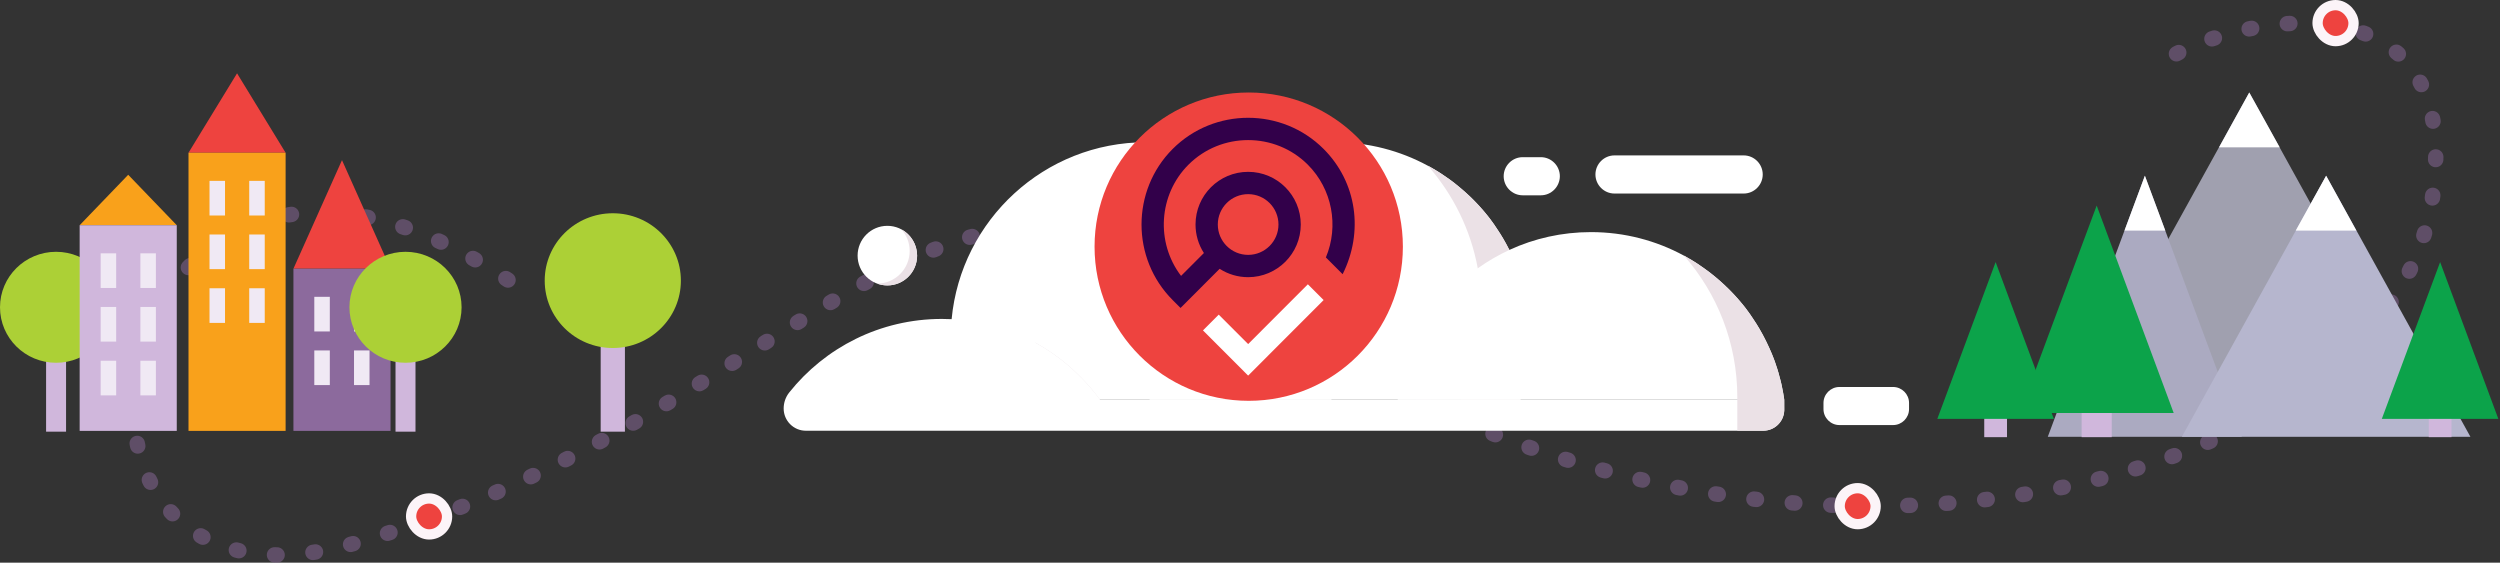
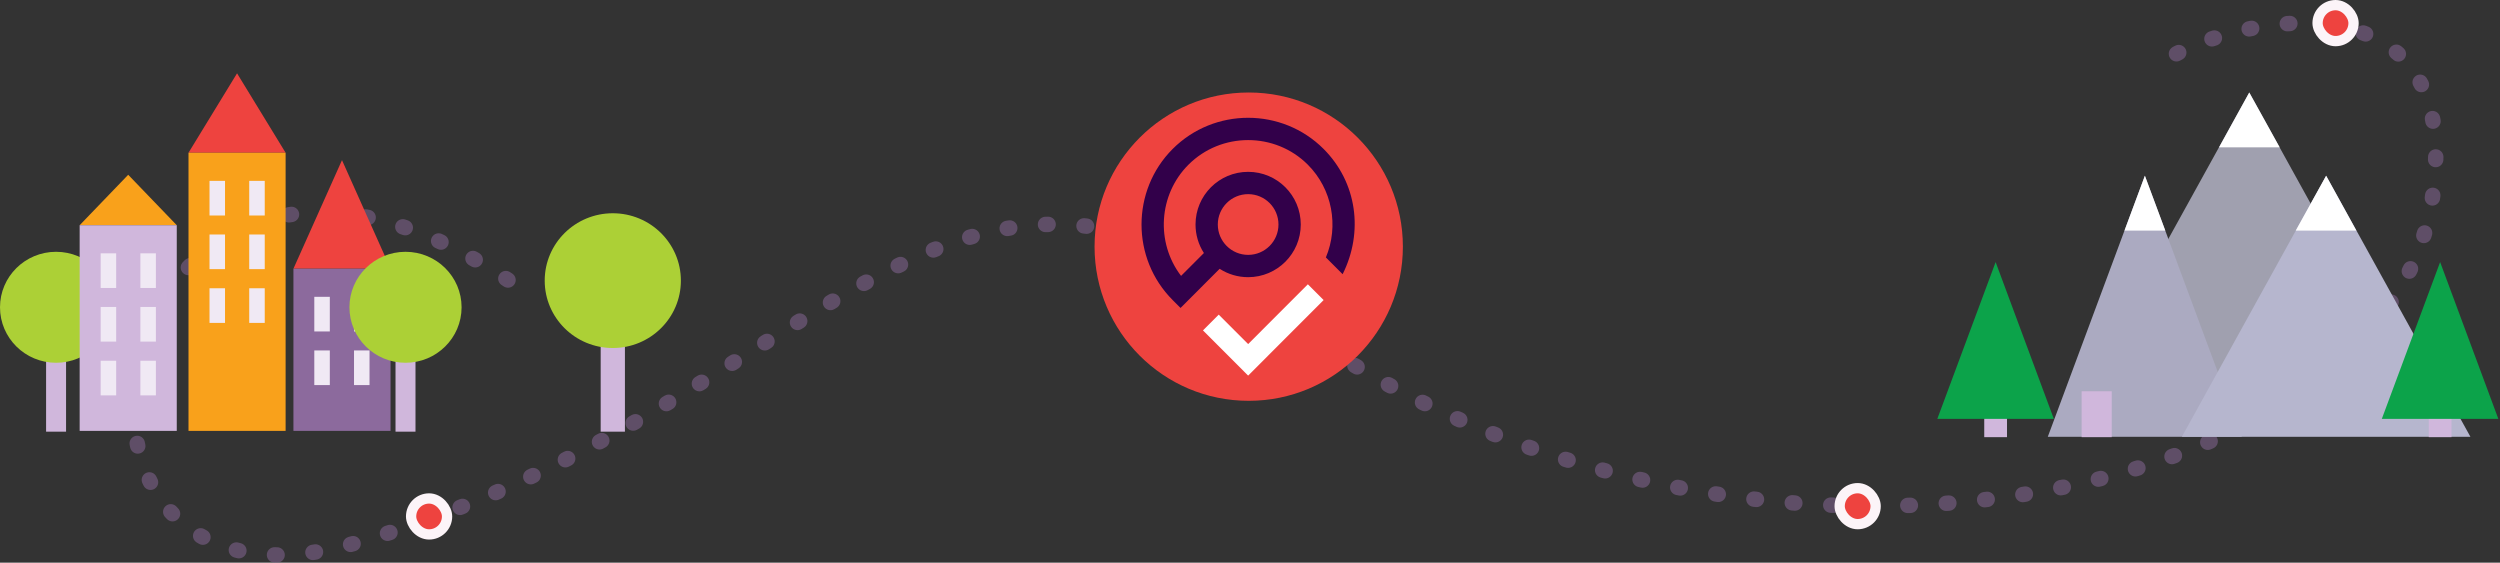
<svg xmlns="http://www.w3.org/2000/svg" width="973" height="219" viewBox="0 0 973 219" fill="none">
  <rect x="0" y="0" width="973" height="219" fill="#333333" stroke="none" />
  <path opacity="0.5" d="M197.715 108.977C39.509 3.547 -3.785 251.663 137.559 211.571C314.239 161.456 367.084 23.957 496.129 121.27C667.5 250.5 928.119 199.752 946.592 77.774C961.37 -19.809 855.331 10.008 838.594 26.713" stroke="#8C6A9D" stroke-width="6" stroke-linecap="round" stroke-linejoin="round" stroke-dasharray="1 14" />
  <g clip-path="url(#clip0_1747_19239)">
    <path d="M819.262 137.599L875.415 36L931.567 137.599L863.645 150.573L819.262 137.599Z" fill="#A0A0AF" />
    <path d="M887.255 57.341L875.415 36L863.645 57.341H887.255Z" fill="white" />
    <path d="M797 170L834.789 68.401L872.508 170H797Z" fill="#ABAAC1" />
    <path d="M842.73 89.742L834.789 68.401L826.849 89.742H842.73Z" fill="white" />
    <path d="M849.182 170L905.334 68.401L961.487 170H849.182Z" fill="#B6B6CE" />
    <path d="M917.104 89.742L905.334 68.401L893.494 89.742H917.104Z" fill="white" />
  </g>
  <g clip-path="url(#clip1_1747_19239)">
    <path d="M345.354 111.085C351.746 111.085 356.928 105.894 356.928 99.49C356.928 93.085 351.746 87.894 345.354 87.894C338.962 87.894 333.78 93.085 333.78 99.49C333.78 105.894 338.962 111.085 345.354 111.085Z" fill="white" />
    <path d="M350.869 89.293C352.833 91.522 354.04 94.462 354.04 97.687C354.04 104.706 348.36 110.373 341.378 110.373C342.632 110.824 343.957 111.085 345.378 111.085C351.768 111.085 356.951 105.892 356.951 99.489C356.928 95.079 354.466 91.261 350.869 89.293Z" fill="#EBE1E6" />
    <path d="M595.572 131.502C595.572 139.92 594.199 148.029 591.691 155.594H447.458C444.949 148.029 443.576 139.92 443.576 131.502C443.576 102.904 459.315 77.982 482.581 64.964C482.652 64.916 482.723 64.893 482.794 64.845C493.681 58.799 506.225 55.36 519.574 55.36C532.663 55.36 544.994 58.68 555.739 64.513C555.739 64.513 555.739 64.513 555.762 64.513C556.118 64.703 556.496 64.916 556.851 65.106C557.561 65.509 558.271 65.936 558.981 66.363C559.005 66.363 559.005 66.387 559.029 66.387C559.384 66.6 559.739 66.837 560.094 67.051C560.449 67.264 560.804 67.501 561.159 67.738C561.514 67.975 561.869 68.213 562.2 68.45C562.532 68.687 562.887 68.924 563.218 69.161C563.242 69.161 563.242 69.185 563.265 69.185C563.597 69.422 563.928 69.659 564.283 69.896C564.685 70.204 565.088 70.489 565.49 70.797C565.703 70.939 565.892 71.106 566.082 71.248C566.176 71.319 566.247 71.39 566.342 71.461C566.957 71.936 567.573 72.433 568.165 72.955C568.212 72.979 568.259 73.026 568.307 73.074C568.543 73.287 568.804 73.501 569.04 73.69C569.49 74.07 569.94 74.473 570.366 74.852C570.531 74.994 570.697 75.16 570.863 75.303C571.005 75.421 571.123 75.54 571.241 75.658C571.549 75.943 571.833 76.204 572.141 76.488C572.377 76.702 572.59 76.939 572.827 77.152L572.969 77.294C573.182 77.508 573.395 77.721 573.608 77.935C573.656 77.982 573.726 78.053 573.774 78.101C573.987 78.314 574.176 78.504 574.366 78.717C574.437 78.788 574.484 78.859 574.555 78.907C574.697 79.049 574.815 79.168 574.934 79.31C575.052 79.452 575.17 79.571 575.289 79.689C575.407 79.808 575.525 79.95 575.644 80.069C576.164 80.638 576.685 81.231 577.206 81.824C577.419 82.085 577.655 82.345 577.868 82.606C577.892 82.654 577.939 82.677 577.963 82.725C578.223 83.033 578.46 83.341 578.72 83.65L578.744 83.673C579.004 83.981 579.241 84.313 579.501 84.622C579.762 84.954 579.999 85.262 580.235 85.594C580.259 85.618 580.259 85.618 580.259 85.641C580.519 85.973 580.756 86.305 580.993 86.637C581.206 86.945 581.419 87.254 581.632 87.538C581.703 87.633 581.75 87.704 581.797 87.799C581.963 88.036 582.129 88.273 582.294 88.534C582.72 89.174 583.17 89.815 583.572 90.479C583.714 90.692 583.856 90.929 583.998 91.143C584.164 91.403 584.33 91.664 584.472 91.925C584.614 92.162 584.756 92.376 584.898 92.613C585.773 94.107 586.602 95.601 587.383 97.166C587.454 97.308 587.525 97.427 587.596 97.569C587.738 97.853 587.856 98.114 587.998 98.399C588.117 98.66 588.235 98.897 588.353 99.157C588.377 99.181 588.377 99.229 588.401 99.252C588.519 99.513 588.661 99.798 588.779 100.059C588.898 100.319 589.016 100.604 589.158 100.889V100.912C589.276 101.173 589.395 101.458 589.513 101.718C589.584 101.908 589.655 102.074 589.75 102.264C589.892 102.596 590.01 102.928 590.152 103.236C590.223 103.426 590.318 103.639 590.389 103.829C590.578 104.303 590.744 104.777 590.933 105.252C591.028 105.489 591.099 105.726 591.193 105.987C591.501 106.888 591.809 107.765 592.093 108.69C592.14 108.856 592.188 109.022 592.235 109.188C592.259 109.259 592.282 109.33 592.306 109.401C592.353 109.591 592.424 109.757 592.472 109.947C592.803 111.061 593.111 112.199 593.371 113.314C593.442 113.622 593.513 113.93 593.584 114.215C593.655 114.547 593.726 114.879 593.797 115.211C593.844 115.448 593.892 115.685 593.939 115.922C594.057 116.444 594.152 116.966 594.247 117.487C594.294 117.701 594.318 117.914 594.365 118.128C594.507 118.981 594.649 119.859 594.767 120.736C594.791 120.831 594.791 120.926 594.815 121.021C594.838 121.234 594.862 121.447 594.909 121.661C594.98 122.23 595.051 122.775 595.099 123.344C595.122 123.487 595.122 123.629 595.146 123.795C595.17 124.056 595.193 124.293 595.217 124.554C595.241 124.815 595.264 125.075 595.288 125.336C595.312 125.55 595.312 125.739 595.335 125.953C595.359 126.403 595.406 126.878 595.43 127.328C595.43 127.542 595.454 127.755 595.454 127.968C595.454 127.992 595.454 128.016 595.454 128.039C595.454 128.229 595.477 128.419 595.477 128.585C595.477 128.941 595.501 129.296 595.501 129.652C595.501 129.842 595.501 130.055 595.501 130.245C595.572 130.766 595.572 131.146 595.572 131.502Z" fill="white" />
    <path d="M595.572 131.501C595.572 139.919 594.199 148.029 591.69 155.593H568.401C573.608 144.709 576.519 132.521 576.519 119.645C576.519 114.452 576.046 109.354 575.147 104.421C572.354 89.293 565.49 75.611 555.739 64.513C556.117 64.727 556.472 64.916 556.851 65.13C557.561 65.533 558.271 65.96 558.981 66.386C559.005 66.386 559.005 66.41 559.029 66.41C559.384 66.624 559.739 66.861 560.094 67.074C560.449 67.288 560.804 67.525 561.159 67.762C561.514 67.999 561.869 68.236 562.2 68.473C562.531 68.71 562.887 68.947 563.218 69.185C563.242 69.185 563.242 69.208 563.265 69.208C563.597 69.445 563.928 69.683 564.283 69.92C564.685 70.228 565.088 70.513 565.49 70.821C565.703 70.963 565.892 71.129 566.082 71.271C566.176 71.342 566.247 71.414 566.342 71.485C566.957 71.959 567.573 72.457 568.164 72.979C568.212 73.002 568.259 73.05 568.306 73.097C568.543 73.311 568.803 73.524 569.04 73.714C569.49 74.093 569.94 74.496 570.366 74.876C570.531 75.018 570.697 75.184 570.863 75.326C571.005 75.445 571.123 75.563 571.241 75.682C571.549 75.966 571.833 76.227 572.141 76.512C572.377 76.725 572.59 76.962 572.827 77.176L572.969 77.318C573.182 77.531 573.395 77.745 573.608 77.958C573.655 78.006 573.726 78.077 573.774 78.124C573.987 78.338 574.176 78.527 574.365 78.741C574.436 78.812 574.484 78.883 574.555 78.93C574.697 79.073 574.815 79.191 574.934 79.334C575.052 79.476 575.17 79.594 575.289 79.713C575.407 79.832 575.525 79.974 575.644 80.092C576.164 80.662 576.685 81.254 577.206 81.847C577.419 82.108 577.655 82.369 577.868 82.63C577.892 82.677 577.939 82.701 577.963 82.748C578.223 83.056 578.46 83.365 578.72 83.673L578.744 83.697C579.004 84.005 579.241 84.337 579.501 84.645C579.762 84.977 579.998 85.285 580.235 85.617C580.259 85.641 580.259 85.641 580.259 85.665C580.519 85.997 580.756 86.329 580.993 86.661C581.206 86.969 581.419 87.277 581.632 87.562C581.703 87.657 581.75 87.728 581.797 87.823C581.963 88.06 582.129 88.297 582.294 88.558C582.72 89.198 583.17 89.838 583.572 90.502C583.714 90.716 583.856 90.953 583.998 91.166C584.164 91.427 584.33 91.688 584.472 91.949C584.614 92.186 584.756 92.399 584.898 92.636C585.773 94.13 586.602 95.624 587.383 97.189C587.454 97.331 587.525 97.45 587.596 97.592C587.738 97.877 587.856 98.138 587.998 98.422C588.117 98.683 588.235 98.92 588.353 99.181C588.377 99.205 588.377 99.252 588.401 99.276C588.519 99.537 588.661 99.821 588.779 100.082C588.898 100.343 589.016 100.627 589.158 100.912V100.936C589.276 101.197 589.395 101.481 589.513 101.742C589.584 101.932 589.655 102.098 589.75 102.287C589.892 102.619 590.01 102.951 590.152 103.26C590.223 103.449 590.318 103.663 590.389 103.852C590.578 104.327 590.744 104.801 590.933 105.275C591.028 105.512 591.099 105.749 591.193 106.01C591.501 106.911 591.809 107.789 592.093 108.713C592.14 108.879 592.187 109.045 592.235 109.211C592.258 109.283 592.282 109.354 592.306 109.425C592.353 109.615 592.424 109.781 592.472 109.97C592.803 111.085 593.111 112.223 593.371 113.337C593.442 113.646 593.513 113.954 593.584 114.239C593.655 114.57 593.726 114.902 593.797 115.234C593.844 115.472 593.892 115.709 593.939 115.946C594.057 116.467 594.152 116.989 594.247 117.511C594.294 117.724 594.318 117.938 594.365 118.151C594.507 119.005 594.649 119.882 594.767 120.759C594.791 120.854 594.791 120.949 594.815 121.044C594.838 121.257 594.862 121.471 594.909 121.684C594.98 122.253 595.051 122.799 595.099 123.368C595.122 123.51 595.122 123.652 595.146 123.818C595.17 124.079 595.193 124.316 595.217 124.577C595.241 124.838 595.264 125.099 595.288 125.36C595.312 125.573 595.312 125.763 595.335 125.976C595.359 126.427 595.406 126.901 595.43 127.352C595.43 127.565 595.454 127.778 595.454 127.992C595.454 128.016 595.454 128.039 595.454 128.063C595.454 128.253 595.477 128.442 595.477 128.608C595.477 128.964 595.501 129.32 595.501 129.675C595.501 129.865 595.501 130.079 595.501 130.268C595.572 130.766 595.572 131.146 595.572 131.501Z" fill="#EBE1E6" />
    <path d="M522.036 131.502C522.036 139.92 520.663 148.029 518.154 155.594H373.898C371.389 148.029 370.016 139.92 370.016 131.502C370.016 129.035 370.134 126.617 370.371 124.222C374.016 85.594 406.512 55.36 446.014 55.36C459.102 55.36 471.433 58.68 482.179 64.513C482.202 64.513 482.226 64.537 482.226 64.537C482.415 64.632 482.605 64.751 482.77 64.845C482.936 64.94 483.102 65.035 483.267 65.13C483.622 65.32 483.954 65.533 484.309 65.723C484.332 65.746 484.38 65.77 484.427 65.794C484.758 65.984 485.09 66.197 485.421 66.387C485.445 66.387 485.445 66.41 485.468 66.41C485.8 66.624 486.131 66.814 486.463 67.027C486.534 67.051 486.581 67.098 486.628 67.145C486.889 67.311 487.125 67.478 487.386 67.644C487.883 67.952 488.38 68.284 488.853 68.616C489.066 68.758 489.279 68.9 489.492 69.066C490.32 69.635 491.125 70.228 491.906 70.845C492.119 70.987 492.309 71.153 492.498 71.295C492.593 71.366 492.664 71.438 492.758 71.509C493.042 71.746 493.326 71.959 493.634 72.196C493.658 72.22 493.658 72.22 493.681 72.244C493.989 72.481 494.297 72.742 494.604 73.002C494.652 73.026 494.699 73.074 494.746 73.121C494.983 73.335 495.243 73.548 495.48 73.738C495.811 74.022 496.119 74.307 496.45 74.591C496.64 74.757 496.829 74.923 496.995 75.089C497.066 75.137 497.113 75.184 497.16 75.255C497.35 75.421 497.563 75.611 497.752 75.801C497.776 75.824 497.799 75.848 497.823 75.872C498.155 76.18 498.462 76.465 498.77 76.773C498.936 76.939 499.101 77.081 499.267 77.247C499.314 77.294 499.362 77.342 499.433 77.413C499.646 77.626 499.859 77.84 500.072 78.053C500.119 78.101 500.19 78.172 500.237 78.219C500.45 78.433 500.64 78.622 500.829 78.836C500.9 78.907 500.947 78.978 501.018 79.025C501.16 79.168 501.279 79.286 501.397 79.429C501.515 79.571 501.634 79.689 501.752 79.808C501.87 79.927 501.989 80.069 502.107 80.187C502.628 80.757 503.148 81.349 503.669 81.942C503.882 82.203 504.119 82.464 504.332 82.725C504.356 82.772 504.403 82.796 504.427 82.843C504.687 83.151 504.924 83.46 505.184 83.768L505.208 83.792C505.468 84.1 505.705 84.432 505.965 84.74C506.225 85.072 506.462 85.38 506.699 85.713C506.722 85.736 506.722 85.736 506.722 85.76C506.983 86.092 507.219 86.424 507.456 86.756C507.645 87.017 507.835 87.254 508 87.515C508.142 87.704 508.261 87.894 508.403 88.084C508.971 88.914 509.539 89.744 510.06 90.574C510.202 90.787 510.344 91.024 510.486 91.237C510.651 91.498 510.817 91.759 510.959 92.02C511.101 92.257 511.243 92.471 511.385 92.708C512.332 94.32 513.231 95.98 514.059 97.664C514.201 97.948 514.32 98.209 514.462 98.494C514.58 98.754 514.698 98.992 514.817 99.252C514.84 99.276 514.84 99.323 514.864 99.347C514.982 99.608 515.124 99.893 515.243 100.153C515.361 100.414 515.479 100.699 515.622 100.983V101.007C515.74 101.268 515.858 101.553 515.977 101.813C516.048 102.003 516.119 102.169 516.213 102.359C516.355 102.691 516.474 103.023 516.616 103.331C516.687 103.521 516.781 103.734 516.852 103.924C517.042 104.398 517.207 104.872 517.397 105.347C517.491 105.584 517.562 105.821 517.657 106.082C517.965 106.983 518.272 107.86 518.556 108.785C518.604 108.951 518.651 109.117 518.698 109.283C518.722 109.354 518.746 109.425 518.769 109.496C518.817 109.686 518.888 109.852 518.935 110.042C519.266 111.156 519.574 112.294 519.834 113.409C519.905 113.717 519.976 114.025 520.047 114.31C520.118 114.642 520.189 114.974 520.26 115.306C520.308 115.543 520.355 115.78 520.402 116.017C520.521 116.539 520.615 117.061 520.71 117.582C520.757 117.796 520.781 118.009 520.828 118.222C520.97 119.076 521.112 119.953 521.231 120.831C521.254 120.926 521.254 121.021 521.278 121.115C521.302 121.329 521.325 121.542 521.373 121.756C521.444 122.325 521.515 122.87 521.562 123.439C521.586 123.582 521.586 123.724 521.609 123.89C521.633 124.151 521.657 124.388 521.681 124.649C521.704 124.909 521.728 125.17 521.752 125.431C521.775 125.645 521.775 125.834 521.799 126.048C521.823 126.498 521.87 126.972 521.894 127.423C521.894 127.636 521.917 127.85 521.917 128.063C521.917 128.087 521.917 128.111 521.917 128.134C521.917 128.324 521.941 128.514 521.941 128.68C521.941 129.035 521.965 129.391 521.965 129.747C521.965 129.937 521.965 130.15 521.965 130.34C522.012 130.766 522.036 131.146 522.036 131.502Z" fill="white" />
    <path d="M694.41 155.451C694.41 155.499 694.433 155.546 694.433 155.594H543.976C546.982 134.513 558.603 116.231 575.147 104.422C579.004 101.671 583.123 99.276 587.478 97.26C597.134 92.802 607.879 90.336 619.216 90.336C632.305 90.336 644.636 93.656 655.381 99.49C655.405 99.49 655.428 99.513 655.428 99.513C655.783 99.703 656.138 99.893 656.47 100.106C656.849 100.319 657.204 100.533 657.559 100.746C657.89 100.936 658.198 101.126 658.529 101.315C658.647 101.387 658.789 101.458 658.908 101.552C659.144 101.695 659.381 101.861 659.641 102.003C659.689 102.027 659.76 102.074 659.807 102.098C660.138 102.311 660.47 102.525 660.777 102.738C661.085 102.928 661.393 103.141 661.677 103.355L661.984 103.568C662.268 103.758 662.552 103.947 662.837 104.161C662.86 104.161 662.86 104.185 662.884 104.185C663.523 104.635 664.186 105.109 664.801 105.584C664.896 105.655 664.967 105.726 665.061 105.773C665.345 105.987 665.606 106.2 665.89 106.414C666.552 106.935 667.215 107.457 667.854 108.002C668.185 108.263 668.493 108.548 668.801 108.809C669.109 109.069 669.416 109.354 669.724 109.615C669.748 109.638 669.795 109.662 669.819 109.71C670.055 109.923 670.316 110.16 670.552 110.374C670.623 110.445 670.694 110.516 670.789 110.587C670.978 110.753 671.168 110.943 671.357 111.109C671.499 111.227 671.617 111.346 671.736 111.488C671.996 111.725 672.256 111.986 672.517 112.223C672.777 112.484 673.037 112.745 673.321 113.029C673.369 113.077 673.416 113.124 673.463 113.172C673.724 113.433 673.984 113.717 674.244 113.978C674.268 114.002 674.292 114.025 674.315 114.049C674.552 114.31 674.789 114.547 675.026 114.808C675.12 114.903 675.215 115.021 675.31 115.116C675.546 115.377 675.759 115.614 675.996 115.875C676.233 116.136 676.469 116.42 676.706 116.681C676.777 116.752 676.824 116.823 676.895 116.895C677.156 117.179 677.392 117.487 677.629 117.772C677.889 118.104 678.173 118.412 678.434 118.744L678.457 118.768C678.718 119.076 678.954 119.408 679.215 119.716C679.475 120.048 679.712 120.357 679.948 120.689C679.972 120.712 679.972 120.712 679.972 120.736C680.209 121.068 680.469 121.4 680.706 121.732C680.919 122.04 681.132 122.348 681.345 122.633C681.416 122.728 681.463 122.799 681.511 122.894C681.676 123.131 681.842 123.368 682.008 123.629C682.434 124.269 682.883 124.909 683.286 125.573C683.428 125.787 683.57 126.024 683.712 126.237C683.877 126.498 684.043 126.759 684.185 127.02C684.327 127.257 684.469 127.47 684.611 127.708C685.558 129.32 686.457 130.98 687.286 132.663C687.428 132.948 687.546 133.209 687.688 133.493C687.806 133.754 687.925 133.991 688.043 134.252C688.067 134.276 688.067 134.323 688.09 134.347C688.209 134.608 688.351 134.892 688.469 135.153C688.587 135.414 688.706 135.699 688.848 135.983V136.007C688.966 136.268 689.084 136.552 689.203 136.813C689.274 137.003 689.345 137.169 689.439 137.359C689.581 137.691 689.7 138.022 689.842 138.331C689.913 138.52 690.007 138.734 690.078 138.924C690.268 139.398 690.433 139.872 690.623 140.346C690.717 140.583 690.788 140.821 690.883 141.081C691.191 141.982 691.498 142.884 691.782 143.785C691.83 143.951 691.877 144.117 691.924 144.283C691.948 144.354 691.972 144.425 691.995 144.496C692.043 144.686 692.114 144.852 692.161 145.041C692.493 146.156 692.8 147.294 693.061 148.409C693.132 148.717 693.203 149.025 693.274 149.31C693.345 149.642 693.416 149.974 693.487 150.306C693.534 150.543 693.581 150.78 693.629 151.017C693.747 151.539 693.842 152.06 693.936 152.582C693.984 152.795 694.007 153.009 694.055 153.222C694.197 153.957 694.315 154.716 694.41 155.451Z" fill="white" />
    <path d="M428.05 155.498C428.074 155.522 428.097 155.546 428.121 155.593H416.831C413.328 147.389 408.548 139.872 402.749 133.28C403.057 133.446 403.364 133.612 403.672 133.778C403.814 133.849 403.932 133.92 404.051 133.991C404.311 134.133 404.595 134.299 404.855 134.465C404.903 134.489 404.95 134.513 404.997 134.537C405.329 134.726 405.66 134.916 405.991 135.129C406.275 135.295 406.536 135.461 406.82 135.651C407.009 135.77 407.222 135.888 407.411 136.03C407.979 136.386 408.524 136.742 409.068 137.121C409.258 137.263 409.471 137.382 409.66 137.524C410.63 138.188 411.553 138.876 412.5 139.587C412.713 139.73 412.902 139.896 413.092 140.038C413.186 140.109 413.281 140.18 413.352 140.251C413.589 140.441 413.825 140.631 414.062 140.82C414.204 140.915 414.322 141.034 414.465 141.152C414.701 141.342 414.938 141.532 415.175 141.745C415.222 141.793 415.269 141.816 415.317 141.864C415.553 142.077 415.814 142.291 416.05 142.48C416.382 142.765 416.689 143.026 417.021 143.334C417.21 143.5 417.399 143.666 417.565 143.832C417.636 143.879 417.683 143.927 417.731 143.998C417.92 144.164 418.133 144.354 418.322 144.543C418.346 144.567 418.37 144.591 418.393 144.614C418.725 144.923 419.032 145.207 419.34 145.515C419.506 145.681 419.671 145.824 419.837 145.99C419.884 146.037 419.932 146.085 420.003 146.156C420.216 146.369 420.429 146.583 420.642 146.796C420.689 146.843 420.76 146.915 420.808 146.962C421.021 147.175 421.21 147.365 421.399 147.578C421.47 147.65 421.541 147.721 421.589 147.768C421.731 147.91 421.849 148.029 421.967 148.171C422.086 148.29 422.204 148.432 422.322 148.551C422.441 148.669 422.559 148.812 422.677 148.93C423.198 149.499 423.719 150.092 424.239 150.685C424.476 150.946 424.689 151.207 424.902 151.467C424.926 151.515 424.973 151.538 424.997 151.586C425.257 151.894 425.494 152.202 425.754 152.511L425.778 152.534C426.038 152.843 426.275 153.175 426.535 153.483C426.796 153.815 427.032 154.123 427.269 154.455C427.293 154.479 427.293 154.479 427.293 154.503C427.553 154.835 427.79 155.167 428.05 155.498Z" fill="#EBE1E6" />
    <path d="M694.433 155.594V159.459C694.433 159.625 694.433 159.767 694.41 159.933C694.173 164.225 690.599 167.64 686.244 167.64H313.639C311.248 167.64 309.095 166.667 307.532 165.102C305.97 163.537 305 161.379 305 158.984C305 156.732 305.757 154.527 307.154 152.772C321.071 135.296 342.514 124.127 366.56 124.127C367.839 124.127 369.117 124.151 370.371 124.222C382.039 124.791 393.021 128.016 402.725 133.28C403.033 133.446 403.341 133.612 403.648 133.778C403.838 133.897 404.027 133.991 404.216 134.11C404.429 134.205 404.642 134.347 404.855 134.466C404.903 134.489 404.926 134.513 404.974 134.537C405.305 134.726 405.636 134.916 405.968 135.13C406.252 135.296 406.512 135.462 406.796 135.651C406.985 135.77 407.198 135.888 407.388 136.031C407.956 136.386 408.5 136.742 409.045 137.121C409.234 137.264 409.447 137.382 409.636 137.525C410.607 138.189 411.53 138.876 412.476 139.588C412.689 139.73 412.879 139.896 413.068 140.038C413.163 140.109 413.257 140.18 413.328 140.252C413.565 140.441 413.802 140.631 414.038 140.821C414.18 140.915 414.299 141.034 414.441 141.153C414.678 141.342 414.914 141.532 415.151 141.745C415.198 141.793 415.246 141.817 415.293 141.864C415.53 142.077 415.79 142.291 416.027 142.481C416.358 142.765 416.666 143.026 416.997 143.334C417.186 143.5 417.376 143.666 417.541 143.832C417.612 143.88 417.66 143.927 417.707 143.998C417.896 144.164 418.109 144.354 418.299 144.544C418.322 144.567 418.346 144.591 418.37 144.615C418.701 144.923 419.009 145.207 419.316 145.516C419.482 145.682 419.648 145.824 419.813 145.99C419.908 146.085 420.003 146.18 420.097 146.298C420.239 146.393 420.381 146.535 420.5 146.678C420.595 146.749 420.713 146.867 420.808 146.962C421.021 147.176 421.21 147.365 421.399 147.579C421.47 147.65 421.541 147.721 421.589 147.768C421.731 147.911 421.849 148.029 421.967 148.172C422.086 148.29 422.204 148.432 422.322 148.551C422.441 148.67 422.559 148.812 422.677 148.93C423.198 149.499 423.719 150.092 424.239 150.685C424.476 150.946 424.689 151.207 424.902 151.468C424.997 151.586 425.091 151.681 425.139 151.847C425.399 151.966 425.588 152.203 425.707 152.464C425.754 152.487 425.778 152.511 425.801 152.535C426.062 152.843 426.298 153.175 426.559 153.483C426.819 153.815 427.056 154.123 427.293 154.455C427.316 154.479 427.316 154.479 427.316 154.503C427.577 154.835 427.813 155.167 428.05 155.499C428.074 155.522 428.097 155.546 428.121 155.594H694.433Z" fill="white" />
    <path d="M694.433 159.909C694.197 164.201 690.623 167.616 686.268 167.616H676.162C676.162 167.331 676.162 158.581 676.162 155.57V154.574C676.162 133.446 668.304 114.144 655.381 99.466C655.405 99.466 655.428 99.49 655.428 99.49C655.783 99.679 656.138 99.869 656.47 100.082C656.849 100.296 657.204 100.509 657.559 100.723C657.89 100.912 658.198 101.102 658.529 101.292C658.647 101.363 658.789 101.434 658.908 101.529C659.144 101.671 659.381 101.837 659.641 101.979C659.689 102.003 659.76 102.05 659.807 102.074C660.138 102.288 660.47 102.501 660.777 102.714C661.085 102.904 661.393 103.118 661.677 103.331L661.984 103.544C662.268 103.734 662.553 103.924 662.837 104.137C662.86 104.137 662.86 104.161 662.884 104.161C663.523 104.611 664.186 105.086 664.801 105.56C664.896 105.631 664.967 105.702 665.061 105.75C665.345 105.963 665.606 106.176 665.89 106.39C666.552 106.912 667.215 107.433 667.854 107.979C668.185 108.239 668.493 108.524 668.801 108.785C669.109 109.046 669.416 109.33 669.724 109.591C669.748 109.615 669.795 109.639 669.819 109.686C670.055 109.899 670.316 110.136 670.552 110.35C670.623 110.421 670.694 110.492 670.789 110.563C670.978 110.729 671.168 110.919 671.357 111.085C671.499 111.204 671.617 111.322 671.736 111.464C671.996 111.702 672.256 111.962 672.517 112.199C672.777 112.46 673.037 112.721 673.321 113.006C673.369 113.053 673.416 113.101 673.463 113.148C673.724 113.409 673.984 113.693 674.244 113.954C674.268 113.978 674.292 114.002 674.315 114.025C674.552 114.286 674.789 114.523 675.026 114.784C675.12 114.879 675.215 114.998 675.31 115.092C675.546 115.353 675.759 115.59 675.996 115.851C676.233 116.112 676.469 116.397 676.706 116.657C676.777 116.729 676.824 116.8 676.895 116.871C677.156 117.155 677.392 117.464 677.629 117.748C677.889 118.08 678.173 118.388 678.434 118.72L678.457 118.744C678.718 119.052 678.954 119.384 679.215 119.693C679.475 120.025 679.712 120.333 679.948 120.665C679.972 120.689 679.972 120.689 679.972 120.712C680.209 121.044 680.469 121.376 680.706 121.708C680.919 122.017 681.132 122.325 681.345 122.609C681.416 122.704 681.463 122.775 681.511 122.87C681.676 123.107 681.842 123.344 682.008 123.605C682.434 124.245 682.883 124.886 683.286 125.55C683.428 125.763 683.57 126 683.712 126.214C683.877 126.474 684.043 126.735 684.185 126.996C684.327 127.233 684.469 127.447 684.611 127.684C685.558 129.296 686.457 130.956 687.286 132.64C687.428 132.924 687.546 133.185 687.688 133.47C687.806 133.731 687.925 133.968 688.043 134.229C688.067 134.252 688.067 134.3 688.09 134.323C688.209 134.584 688.351 134.869 688.469 135.13C688.587 135.39 688.706 135.675 688.848 135.96V135.983C688.966 136.244 689.084 136.529 689.203 136.789C689.274 136.979 689.345 137.145 689.439 137.335C689.581 137.667 689.7 137.999 689.842 138.307C689.913 138.497 690.007 138.71 690.078 138.9C690.268 139.374 690.433 139.848 690.623 140.323C690.717 140.56 690.788 140.797 690.883 141.058C691.191 141.959 691.498 142.86 691.782 143.761C691.83 143.927 691.877 144.093 691.924 144.259C691.948 144.33 691.972 144.401 691.995 144.472C692.043 144.662 692.114 144.828 692.161 145.018C692.493 146.132 692.8 147.27 693.061 148.385C693.132 148.693 693.203 149.001 693.274 149.286C693.345 149.618 693.416 149.95 693.487 150.282C693.534 150.519 693.581 150.756 693.629 150.993C693.747 151.515 693.842 152.037 693.936 152.558C693.984 152.772 694.007 152.985 694.055 153.199C694.197 153.934 694.315 154.692 694.41 155.428V155.57C694.41 156.092 694.41 157.823 694.433 159.909Z" fill="#EBE1E6" />
    <path d="M736.799 165.434H715.9C712.492 165.434 709.699 162.636 709.699 159.221V156.826C709.699 153.412 712.492 150.614 715.9 150.614H736.799C740.207 150.614 743 153.412 743 156.826V159.221C743 162.636 740.207 165.434 736.799 165.434Z" fill="white" />
    <path d="M599.69 76.014H592.637C588.566 76.014 585.229 72.671 585.229 68.592C585.229 64.513 588.566 61.17 592.637 61.17H599.69C603.761 61.17 607.098 64.513 607.098 68.592C607.075 72.671 603.761 76.014 599.69 76.014Z" fill="white" />
    <path d="M678.647 75.326H628.352C624.281 75.326 620.944 71.983 620.944 67.904C620.944 63.826 624.281 60.482 628.352 60.482H678.647C682.718 60.482 686.055 63.826 686.055 67.904C686.055 71.983 682.718 75.326 678.647 75.326Z" fill="white" />
  </g>
  <path d="M821.887 152.282H810.169V170.141H821.887V152.282Z" fill="#D0B7DC" />
-   <path d="M786 160.732L816.028 80L846 160.732H786Z" fill="#0CA34A" />
  <path d="M954.129 156.641H945.27V170.141H954.129V156.641Z" fill="#D0B7DC" />
  <path d="M927 163.029L949.699 102L972.356 163.029H927Z" fill="#0CA34A" />
  <path d="M781.129 156.641H772.27V170.141H781.129V156.641Z" fill="#D0B7DC" />
  <path d="M754 163.029L776.699 102L799.356 163.029H754Z" fill="#0CA34A" />
  <path d="M461.6 127.273L455.818 133.055L458.089 135.326L466.143 143.38L467.382 144.619L473.99 138.011L485.347 126.653L491.129 120.871C492.988 119.013 494.846 116.948 496.292 114.676C499.596 109.927 502.074 104.764 503.726 99.395C504.758 95.678 505.378 91.755 505.584 88.038C505.584 86.592 505.584 85.147 505.584 83.701L503.106 85.56L485.141 103.525L479.359 109.307L461.6 127.273Z" fill="url(#paint0_linear_1747_19239)" />
  <path d="M461.393 79.985C462.632 81.224 463.252 82.67 463.665 84.115C464.284 86.8 463.458 89.484 461.393 91.549C459.535 93.614 456.644 94.234 454.166 93.821C452.72 93.408 451.275 92.788 450.036 91.549C448.384 89.897 447.558 87.832 447.764 85.561C447.764 83.496 448.59 81.637 450.036 80.192C451.481 78.746 453.546 77.92 455.405 77.92C457.676 77.507 459.741 78.333 461.393 79.985ZM472.544 68.215C468.208 63.878 462.632 61.607 456.85 61.4C452.927 61.194 448.797 62.02 445.286 63.672C442.808 64.911 440.537 66.356 438.678 68.421C436.613 70.486 435.168 72.758 433.929 75.029C432.277 78.746 431.451 82.67 431.657 86.593C431.864 92.169 434.135 97.744 438.265 102.287C438.472 102.494 438.472 102.494 438.678 102.7L452.101 116.123L454.992 119.014L455.818 119.84L456.644 119.014L467.382 108.276L469.447 106.211L472.751 102.907L473.164 102.287C474.196 101.255 475.229 100.016 476.055 98.983C476.674 97.951 477.294 97.125 477.707 96.092C479.772 91.756 480.391 87.213 479.772 82.463C479.152 77.301 476.881 72.345 472.957 68.421C472.751 68.421 472.751 68.215 472.544 68.215Z" fill="url(#paint1_linear_1747_19239)" />
  <path d="M504.965 79.159L487.413 96.712C486.587 98.983 485.761 101.048 484.522 102.907C483.489 104.559 482.25 106.211 481.011 107.656C480.598 108.276 479.979 108.689 479.566 109.308L485.348 103.526L503.107 85.561L505.378 83.289C505.378 82.05 505.172 80.605 504.965 79.159Z" fill="black" fill-opacity="0.2" />
  <path d="M469.447 142.141L458.089 130.783L455.818 133.055L457.883 135.326L465.936 143.173L467.175 144.412L469.447 142.141Z" fill="black" fill-opacity="0.2" />
  <g clip-path="url(#clip2_1747_19239)">
    <circle cx="486" cy="96" r="60" fill="#EE433F" />
    <path fill-rule="evenodd" clip-rule="evenodd" d="M459.672 107.374L468.557 98.479C466.424 95.17 465.298 91.335 465.298 87.378C465.298 76.057 474.467 66.878 485.776 66.878C497.086 66.878 506.256 76.057 506.256 87.378C506.256 98.7 497.087 107.878 485.776 107.878C481.826 107.878 477.994 106.751 474.689 104.617L459.466 119.854L456.4 116.785C440.242 100.61 440.242 74.149 456.4 57.974C472.559 41.8 498.993 41.8 515.152 57.974C528.203 71.037 530.735 90.355 522.552 106.718L516.033 100.192C521.179 87.907 518.474 73.576 509.02 64.113C496.247 51.326 475.306 51.326 462.532 64.113C450.898 75.759 449.759 94.399 459.672 107.375V107.374ZM485.776 75.561C479.254 75.561 473.97 80.85 473.97 87.378C473.97 93.907 479.254 99.196 485.776 99.196C492.299 99.196 497.582 93.908 497.582 87.378C497.582 80.849 492.299 75.561 485.776 75.561Z" fill="#32004A" />
    <path fill-rule="evenodd" clip-rule="evenodd" d="M485.776 133.914L509.02 110.647L515.152 116.785L485.776 146.189L468.195 128.592L474.327 122.453L485.776 133.914Z" fill="white" />
  </g>
  <rect x="716" y="190" width="14" height="14" rx="7" fill="#EE433F" stroke="#FCF4F8" stroke-width="4" />
  <rect x="160" y="194" width="14" height="14" rx="7" fill="#EE433F" stroke="#FCF4F8" stroke-width="4" />
  <rect x="902" y="2" width="14" height="14" rx="7" fill="#EE433F" stroke="#FCF4F8" stroke-width="4" />
  <g clip-path="url(#clip3_1747_19239)">
    <path d="M25.71 132.944H17.937V168H25.71V132.944Z" fill="#D0B7DC" />
    <path d="M21.823 141.191C33.876 141.191 43.647 131.522 43.647 119.595C43.647 107.669 33.876 98 21.823 98C9.771 98 0 107.669 0 119.595C0 131.522 9.771 141.191 21.823 141.191Z" fill="#ACD036" />
  </g>
  <g clip-path="url(#clip4_1747_19239)">
    <path d="M243.219 125.433H233.781V168H243.219V125.433Z" fill="#D0B7DC" />
    <path d="M238.5 135.446C253.136 135.446 265 123.705 265 109.223C265 94.74 253.136 83 238.5 83C223.864 83 212 94.74 212 109.223C212 123.705 223.864 135.446 238.5 135.446Z" fill="#ACD036" />
  </g>
  <path d="M73.364 59.449L92.262 28.536L111.159 59.449H73.364Z" fill="#EE433F" />
  <path d="M111.159 59.448H73.364V167.7H111.159V59.448Z" fill="#F9A11B" />
  <path d="M87.579 70.392H81.544V83.874H87.579V70.392Z" fill="#F0E9F4" />
  <path d="M103.036 70.392H97V83.874H103.036V70.392Z" fill="#F0E9F4" />
  <path d="M87.579 91.264H81.544V104.746H87.579V91.264Z" fill="#F0E9F4" />
  <path d="M103.036 91.264H97V104.746H103.036V91.264Z" fill="#F0E9F4" />
  <path d="M87.579 112.192H81.544V125.674H87.579V112.192Z" fill="#F0E9F4" />
  <path d="M103.036 112.192H97V125.674H103.036V112.192Z" fill="#F0E9F4" />
  <path d="M31 87.654L49.897 68.023L68.795 87.654H31Z" fill="#F9A11B" />
  <path d="M68.795 87.653H31V167.699H68.795V87.653Z" fill="#D0B7DC" />
  <path d="M45.215 98.597H39.179V112.079H45.215V98.597Z" fill="#F0E9F4" />
-   <path d="M60.672 98.597H54.636V112.079H60.672V98.597Z" fill="#F0E9F4" />
+   <path d="M60.672 98.597H54.636V112.079H60.672V98.597" fill="#F0E9F4" />
  <path d="M45.215 119.469H39.179V132.951H45.215V119.469Z" fill="#F0E9F4" />
  <path d="M60.672 119.469H54.636V132.951H60.672V119.469Z" fill="#F0E9F4" />
  <path d="M45.215 140.397H39.179V153.879H45.215V140.397Z" fill="#F0E9F4" />
  <path d="M60.672 140.397H54.636V153.879H60.672V140.397Z" fill="#F0E9F4" />
  <path d="M114.205 104.576L133.103 62.325L152 104.576H114.205Z" fill="#EE433F" />
  <path d="M152 104.577H114.205V167.7H152V104.577Z" fill="#8C6A9D" />
  <path d="M128.364 115.521H122.328V129.003H128.364V115.521Z" fill="#F0E9F4" />
  <path d="M143.821 115.521H137.785V129.003H143.821V115.521Z" fill="#F0E9F4" />
  <path d="M128.364 136.392H122.328V149.874H128.364V136.392Z" fill="#F0E9F4" />
  <path d="M143.821 136.392H137.785V149.874H143.821V136.392Z" fill="#F0E9F4" />
  <g clip-path="url(#clip5_1747_19239)">
    <path d="M161.71 132.944H153.937V168H161.71V132.944Z" fill="#D0B7DC" />
    <path d="M157.824 141.191C169.876 141.191 179.647 131.522 179.647 119.595C179.647 107.669 169.876 98 157.824 98C145.771 98 136 107.669 136 119.595C136 131.522 145.771 141.191 157.824 141.191Z" fill="#ACD036" />
  </g>
  <defs>
    <linearGradient id="paint0_linear_1747_19239" x1="490.184" y1="126.432" x2="478.131" y2="103.713" gradientUnits="userSpaceOnUse">
      <stop stop-color="#0CA34A" />
      <stop offset="1" stop-color="#ACD036" />
    </linearGradient>
    <linearGradient id="paint1_linear_1747_19239" x1="460.482" y1="109.398" x2="450.986" y2="61.919" gradientUnits="userSpaceOnUse">
      <stop stop-color="#DF1667" />
      <stop offset="1" stop-color="#ED4B94" />
    </linearGradient>
    <clipPath id="clip0_1747_19239">
      <rect width="164.487" height="134" fill="white" transform="translate(797 36)" />
    </clipPath>
    <clipPath id="clip1_1747_19239">
-       <rect width="438" height="112.279" fill="white" transform="translate(305 55.36)" />
-     </clipPath>
+       </clipPath>
    <clipPath id="clip2_1747_19239">
      <rect width="120" height="120" fill="white" transform="translate(426 36)" />
    </clipPath>
    <clipPath id="clip3_1747_19239">
      <rect width="43.647" height="70" fill="white" transform="translate(0 98)" />
    </clipPath>
    <clipPath id="clip4_1747_19239">
      <rect width="53" height="85" fill="white" transform="translate(212 83)" />
    </clipPath>
    <clipPath id="clip5_1747_19239">
      <rect width="43.647" height="70" fill="white" transform="translate(136 98)" />
    </clipPath>
  </defs>
</svg>